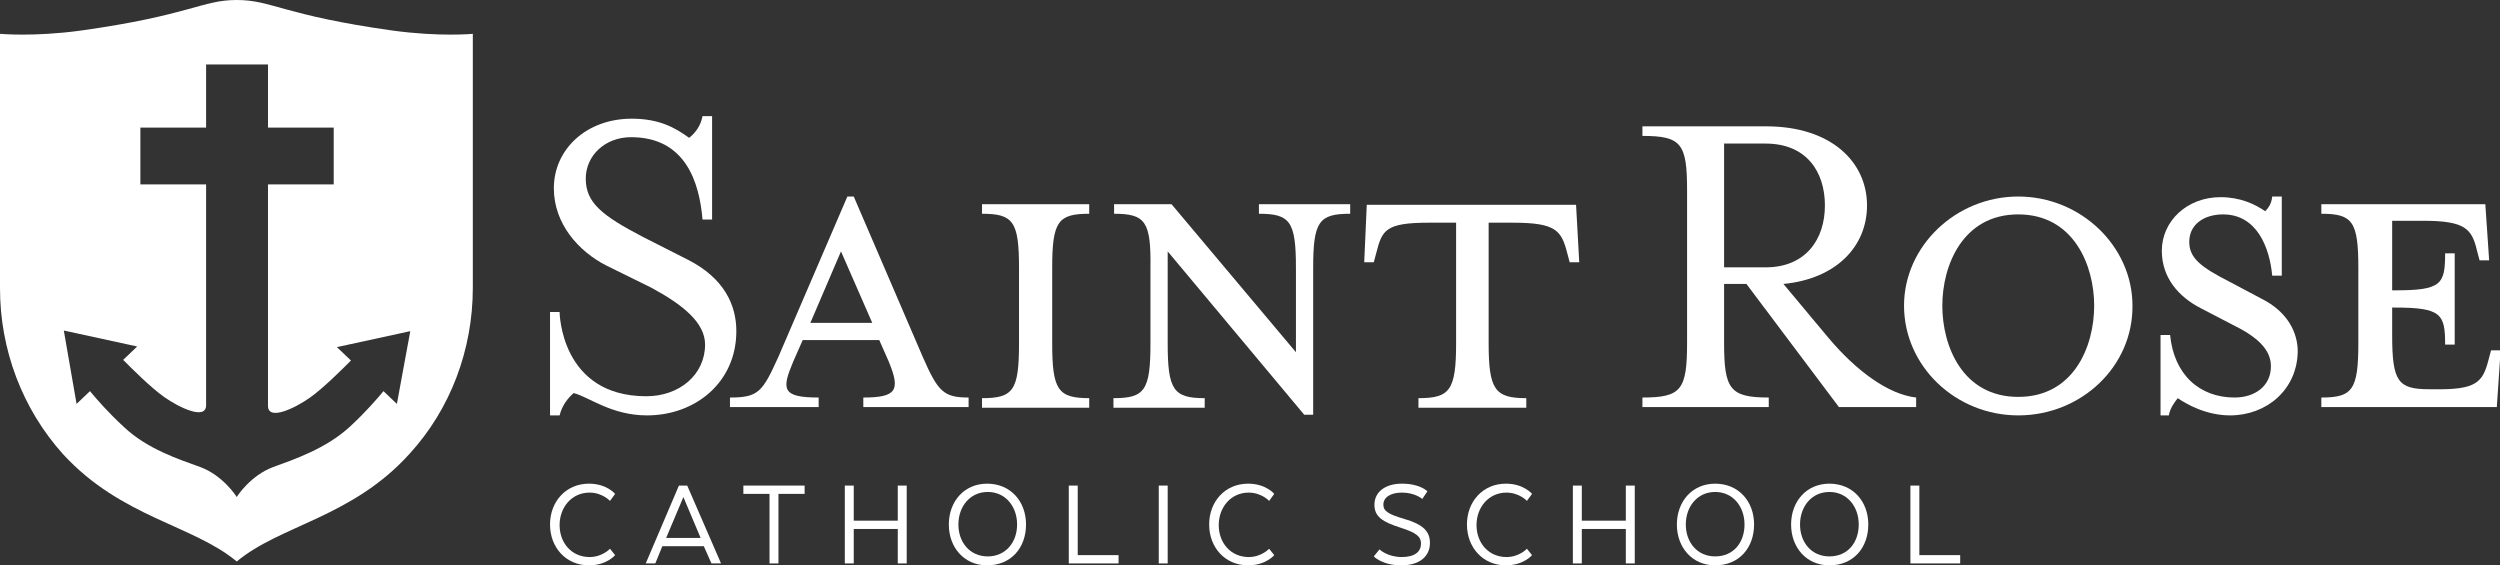
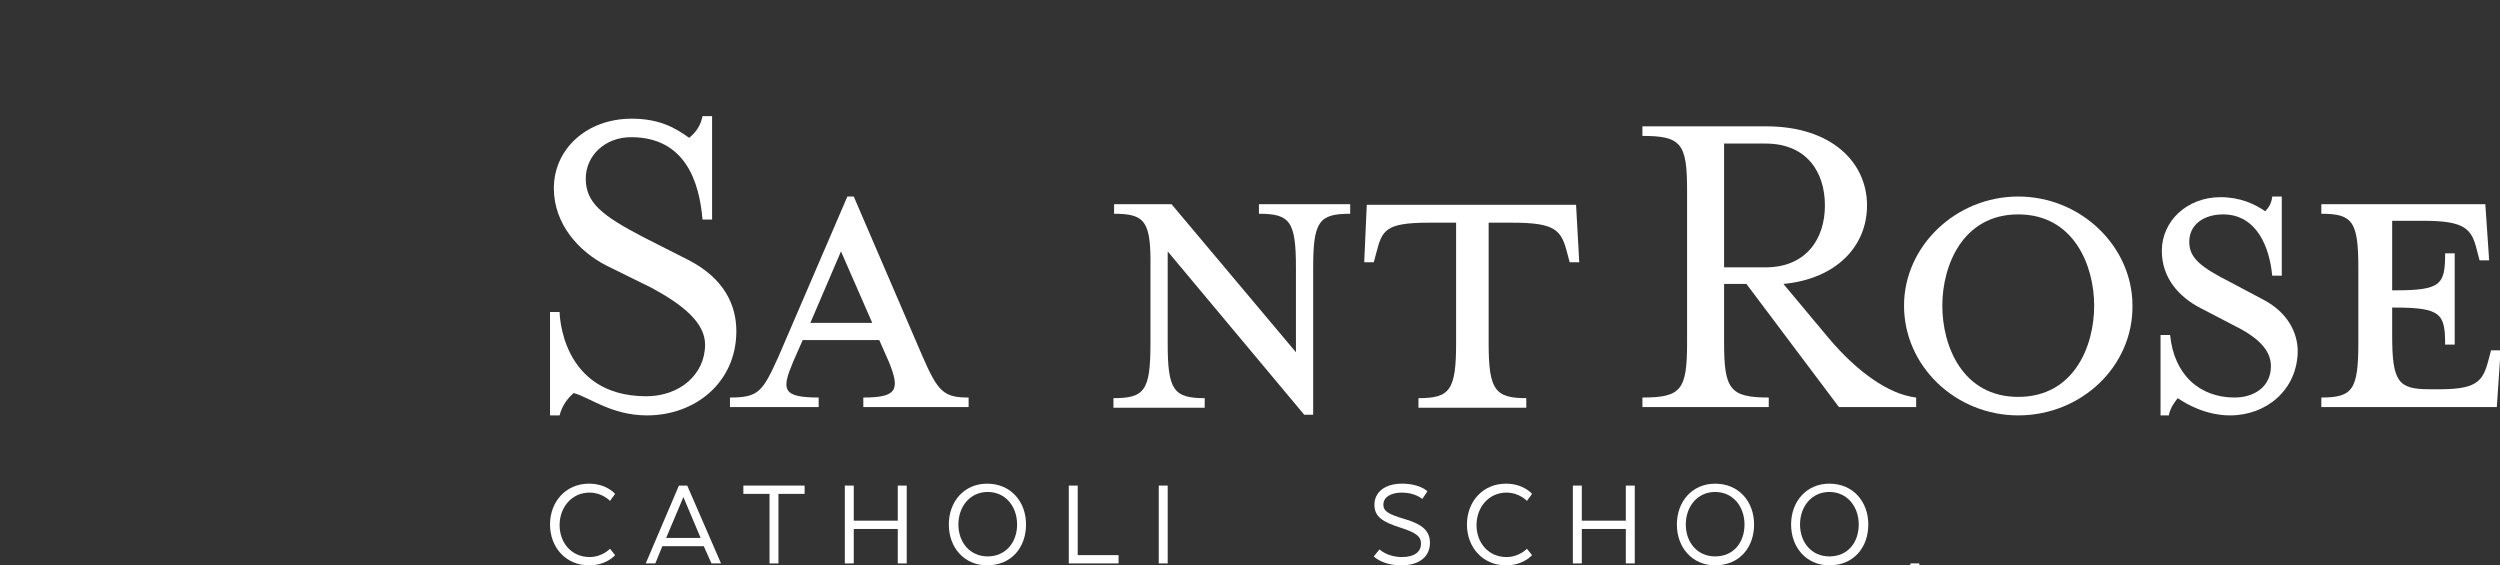
<svg xmlns="http://www.w3.org/2000/svg" version="1.1" id="Layer_2" x="0px" y="0px" width="391.8px" height="88.6px" viewBox="-329 234.4 391.8 88.6" style="enable-background:new -329 234.4 391.8 88.6;" xml:space="preserve">
  <rect x="-329" y="234.4" width="391.8" height="88.6" fill="#333333" stroke="none" />
  <style type="text/css">
	.st0{fill:#FFFFFF;}
</style>
  <g>
    <path class="st0" d="M-241.3,299.5h-1.5v-16.2h1.5c0,0,0.1,13.2,13.6,13.2c5.2,0,9.2-3.4,9.2-8.1c0-3.4-3.4-6.2-8.4-8.9l-7.1-3.5   c-4.3-2.2-8.2-6.5-8.2-12.1c0-6.1,5.1-10.9,12.2-10.9c4.3,0,6.8,1.4,9,3c0.9-0.7,1.8-1.8,2.1-3.4h1.5v16.2h-1.5   c-0.5-5.9-2.7-12.9-11.2-12.9c-4.1,0-7.1,2.9-7.1,6.5c0,3.8,2.6,5.8,8.9,9.1l7.1,3.6c5.7,2.9,7.6,7.1,7.6,11.2   c0,8-6.4,13.2-14,13.2c-5.6,0-9.1-2.9-11.5-3.5C-240,296.8-240.9,297.9-241.3,299.5z" />
    <path class="st0" d="M-204.7,291.1c-1.8,4.3-1.8,5.6,4,5.6v1.5h-13.9v-1.5c4.5,0,5.1-0.9,7.6-6.4l10.8-25.1h1l10.8,25.1   c2.4,5.5,3.3,6.4,7.2,6.4v1.5h-16.5v-1.5c5.3,0,5.8-1.2,4-5.6l-1.5-3.4h-12L-204.7,291.1z M-197.2,273.8L-202,285h9.7L-197.2,273.8   z" />
-     <path class="st0" d="M-175.1,298.3v-1.5c4.9,0,5.8-1.2,5.8-8.6v-11.8c0-7.3-0.9-8.5-5.8-8.5v-1.5h16.8v1.5c-4.9,0-5.8,1.2-5.8,8.5   v11.8c0,7.3,0.9,8.6,5.8,8.6v1.5H-175.1z" />
    <path class="st0" d="M-154.4,267.9v-1.5h9l19.5,23.2v-13.2c0-7.3-0.9-8.5-5.8-8.5v-1.5h14.3v1.5c-4.9,0-5.8,1.2-5.8,8.5v23h-1.4   l-21.4-25.6v14.4c0,7.3,0.9,8.6,5.8,8.6v1.5h-14.3v-1.5c4.9,0,5.8-1.2,5.8-8.6v-11.8C-148.6,269.1-149.5,267.9-154.4,267.9z" />
    <path class="st0" d="M-105.1,269.3c-6.8,0-7.3,1.2-8.2,4.7l-0.4,1.5h-1.5l0.4-9H-82l0.5,9H-83l-0.4-1.5c-0.9-3.5-1.8-4.7-8.5-4.7   h-3.8v18.9c0,7.3,1,8.6,5.9,8.6v1.5h-16.9v-1.5c4.9,0,5.9-1.2,5.9-8.6v-18.9H-105.1z" />
    <path class="st0" d="M-42.4,287.4c4.3,5.1,9.3,8.8,13.7,9.3v1.5h-12.1l-14.5-19.3h-3.5v9.2c0,7.3,0.9,8.6,7,8.6v1.5h-19.8v-1.5   c6.1,0,7-1.2,7-8.6v-23.9c0-7.3-0.9-8.5-7-8.5v-1.5h19.4c10.2,0,15.8,5.6,15.8,12.4c0,6.4-4.8,11.5-13.1,12.3L-42.4,287.4z    M-43,266.6c0-5.3-2.9-9.7-9.3-9.7h-6.5v19.4h6.5C-46,276.3-43,271.9-43,266.6z" />
    <path class="st0" d="M-12.7,299.5c-9.8,0-17.9-7.7-17.9-17.2c0-9.3,8.1-17.1,17.9-17.1S5.2,273,5.2,282.3   C5.3,291.8-2.8,299.5-12.7,299.5z M-12.7,268c-8.7,0-11.9,8-11.9,14.3c0,6.4,3.2,14.3,11.9,14.3c8.7,0,11.9-7.9,11.9-14.3   C-0.8,276-4,268-12.7,268z" />
    <path class="st0" d="M20.5,299.5c-3.8,0-6.9-1.8-8.2-2.7c-0.4,0.5-1.2,1.5-1.4,2.7H9.6v-12.6h1.5c0.6,6.2,4.6,9.8,10.1,9.8   c3.2,0,5.7-1.8,5.7-4.9c0-2.6-2.1-4.6-6-6.5l-5-2.6c-3.5-1.8-6.1-4.8-6.1-9c0-4.6,3.9-8.4,9.2-8.4c3.1,0,5.4,1.1,7,2.2   c0.4-0.4,1-1.1,1.1-2.3h1.5v12.4h-1.5c-0.4-4.4-2.4-9.6-7.7-9.6c-2.9,0-5.3,1.5-5.3,4.3c0,2.6,1.9,4,6.4,6.3l4.9,2.6   c4.2,2.1,5.7,5.4,5.7,8.3C31,295.5,26.2,299.5,20.5,299.5z" />
    <path class="st0" d="M61,290.8l0.4-1.5h1.5l-0.6,8.9H34.8v-1.5c4.9,0,5.8-1.2,5.8-8.6v-11.7c0-7.3-0.9-8.5-5.8-8.5v-1.5H51h9.5   l0.6,8.8h-1.5l-0.4-1.5c-0.8-3.4-1.8-4.7-8.4-4.7h-4.9v10.9h0.4c7.3,0,7.9-0.9,7.9-5.8h1.5v14.3h-1.5c0-4.8-0.6-5.8-7.9-5.8h-0.4   v4.3c0,7.3,0.9,8.5,5.8,8.5h0.9C59.1,295.5,60.1,294.3,61,290.8z" />
  </g>
  <g>
    <path class="st0" d="M-232.6,321.4c0,0-1.3,1.6-4.1,1.6c-3.6,0-6.1-2.8-6.1-6.4c0-3.6,2.5-6.4,6.1-6.4c2.8,0,4.1,1.6,4.1,1.6   l-0.8,1.1c0,0-1.2-1.3-3.2-1.3c-2.8,0-4.7,2.3-4.7,5.1c0,2.8,1.9,5,4.7,5c2,0,3.2-1.3,3.2-1.3L-232.6,321.4z" />
    <path class="st0" d="M-216,322.7h-1.5l-1.2-2.7h-6.5l-1.1,2.7h-1.5l5.2-12.2h1.3L-216,322.7z M-224.6,318.7h5.4l-2.7-6.4   L-224.6,318.7z" />
    <path class="st0" d="M-212.5,310.5h9.6v1.3h-4.1v10.9h-1.4v-10.9h-4.1V310.5z" />
    <path class="st0" d="M-186.9,322.7h-1.4v-5.4h-6.9v5.4h-1.4v-12.2h1.4v5.5h6.9v-5.5h1.4V322.7z" />
    <path class="st0" d="M-180.3,316.6c0-3.6,2.4-6.4,6-6.4c3.7,0,6.1,2.8,6.1,6.4c0,3.6-2.3,6.4-6.1,6.4   C-177.9,323-180.3,320.2-180.3,316.6z M-169.6,316.6c0-2.8-1.8-5.1-4.6-5.1s-4.6,2.3-4.6,5.1c0,2.8,1.8,5,4.6,5   C-171.4,321.6-169.6,319.4-169.6,316.6z" />
    <path class="st0" d="M-161.5,322.7v-12.2h1.4v10.9h6.4v1.3H-161.5z" />
    <path class="st0" d="M-146,322.7h-1.4v-12.2h1.4V322.7z" />
-     <path class="st0" d="M-129.3,321.4c0,0-1.3,1.6-4.1,1.6c-3.6,0-6.1-2.8-6.1-6.4c0-3.6,2.5-6.4,6.1-6.4c2.8,0,4.1,1.6,4.1,1.6   l-0.8,1.1c0,0-1.2-1.3-3.2-1.3c-2.8,0-4.7,2.3-4.7,5.1c0,2.8,1.9,5,4.7,5c2,0,3.2-1.3,3.2-1.3L-129.3,321.4z" />
    <path class="st0" d="M-112.8,320.5c0,0,1.2,1.2,3.5,1.2c2.1,0,3-0.9,3-2.1c0-1.1-0.7-1.7-3.2-2.5c-2.8-0.9-4.1-1.7-4.1-3.6   c0-2,1.7-3.3,4.3-3.3c2.9,0,4,1.2,4,1.2l-0.8,1.2c0,0-1.1-1-3.2-1c-1.7,0-2.9,0.7-2.9,1.9c0,1,0.8,1.5,3.2,2.2   c3.1,0.9,4.1,2,4.1,3.8c0,2-1.5,3.5-4.5,3.5s-4.3-1.4-4.3-1.4L-112.8,320.5z" />
    <path class="st0" d="M-88.9,321.4c0,0-1.3,1.6-4.1,1.6c-3.6,0-6.1-2.8-6.1-6.4c0-3.6,2.5-6.4,6.1-6.4c2.8,0,4.1,1.6,4.1,1.6   l-0.8,1.1c0,0-1.2-1.3-3.2-1.3c-2.8,0-4.7,2.3-4.7,5.1c0,2.8,1.9,5,4.7,5c2,0,3.2-1.3,3.2-1.3L-88.9,321.4z" />
    <path class="st0" d="M-72.8,322.7h-1.4v-5.4h-6.9v5.4h-1.4v-12.2h1.4v5.5h6.9v-5.5h1.4V322.7z" />
    <path class="st0" d="M-66.2,316.6c0-3.6,2.4-6.4,6-6.4c3.7,0,6.1,2.8,6.1,6.4c0,3.6-2.3,6.4-6.1,6.4   C-63.8,323-66.2,320.2-66.2,316.6z M-55.6,316.6c0-2.8-1.8-5.1-4.6-5.1c-2.8,0-4.6,2.3-4.6,5.1c0,2.8,1.8,5,4.6,5   C-57.3,321.6-55.6,319.4-55.6,316.6z" />
    <path class="st0" d="M-48.3,316.6c0-3.6,2.4-6.4,6-6.4c3.7,0,6.1,2.8,6.1,6.4c0,3.6-2.3,6.4-6.1,6.4   C-45.9,323-48.3,320.2-48.3,316.6z M-37.7,316.6c0-2.8-1.8-5.1-4.6-5.1c-2.8,0-4.6,2.3-4.6,5.1c0,2.8,1.8,5,4.6,5   C-39.4,321.6-37.7,319.4-37.7,316.6z" />
-     <path class="st0" d="M-29.6,322.7v-12.2h1.4v10.9h6.4v1.3H-29.6z" />
+     <path class="st0" d="M-29.6,322.7h1.4v10.9h6.4v1.3H-29.6z" />
  </g>
-   <path class="st0" d="M-267.4,239.2c-17.2-2.4-19-4.8-24.5-4.8l0,0l0,0c-5.5,0-7.3,2.4-24.5,4.8c-7.4,1-12.6,0.5-12.6,0.5v39.9  c0,9.6,3.5,18.9,9.9,26c9.1,9.9,20.4,11.1,27.2,16.8l0,0l0,0l0,0l0,0l0,0l0,0l0,0l0,0c6.8-5.7,18.1-6.9,27.1-16.9  c6.4-7,9.9-16.3,9.9-26v-39.8C-254.8,239.7-260,240.2-267.4,239.2z M-266.8,297.7l-2.1-2c-1,1.2-2.8,3.3-5.3,5.6  c-3.7,3.4-8.7,5.1-12,6.3c-3.5,1.3-5.6,4.5-5.7,4.7c-0.1-0.2-2.2-3.4-5.7-4.7c-3.3-1.2-8.3-2.8-12-6.3c-2.5-2.3-4.3-4.4-5.3-5.6  l-2.1,2l-2-11.5l11.5,2.5l-2.2,2.1c1.5,1.5,4.3,4.3,6.4,5.8c2.4,1.7,6.6,3.7,6.6,1.3v-34.6H-307v-8.9h10.3v-9.9h9.7v9.9h10.3v8.9  H-287V298c0,2.4,4.2,0.4,6.6-1.3c2.1-1.5,4.9-4.3,6.4-5.8l-2.2-2.1l11.5-2.5L-266.8,297.7z" />
</svg>